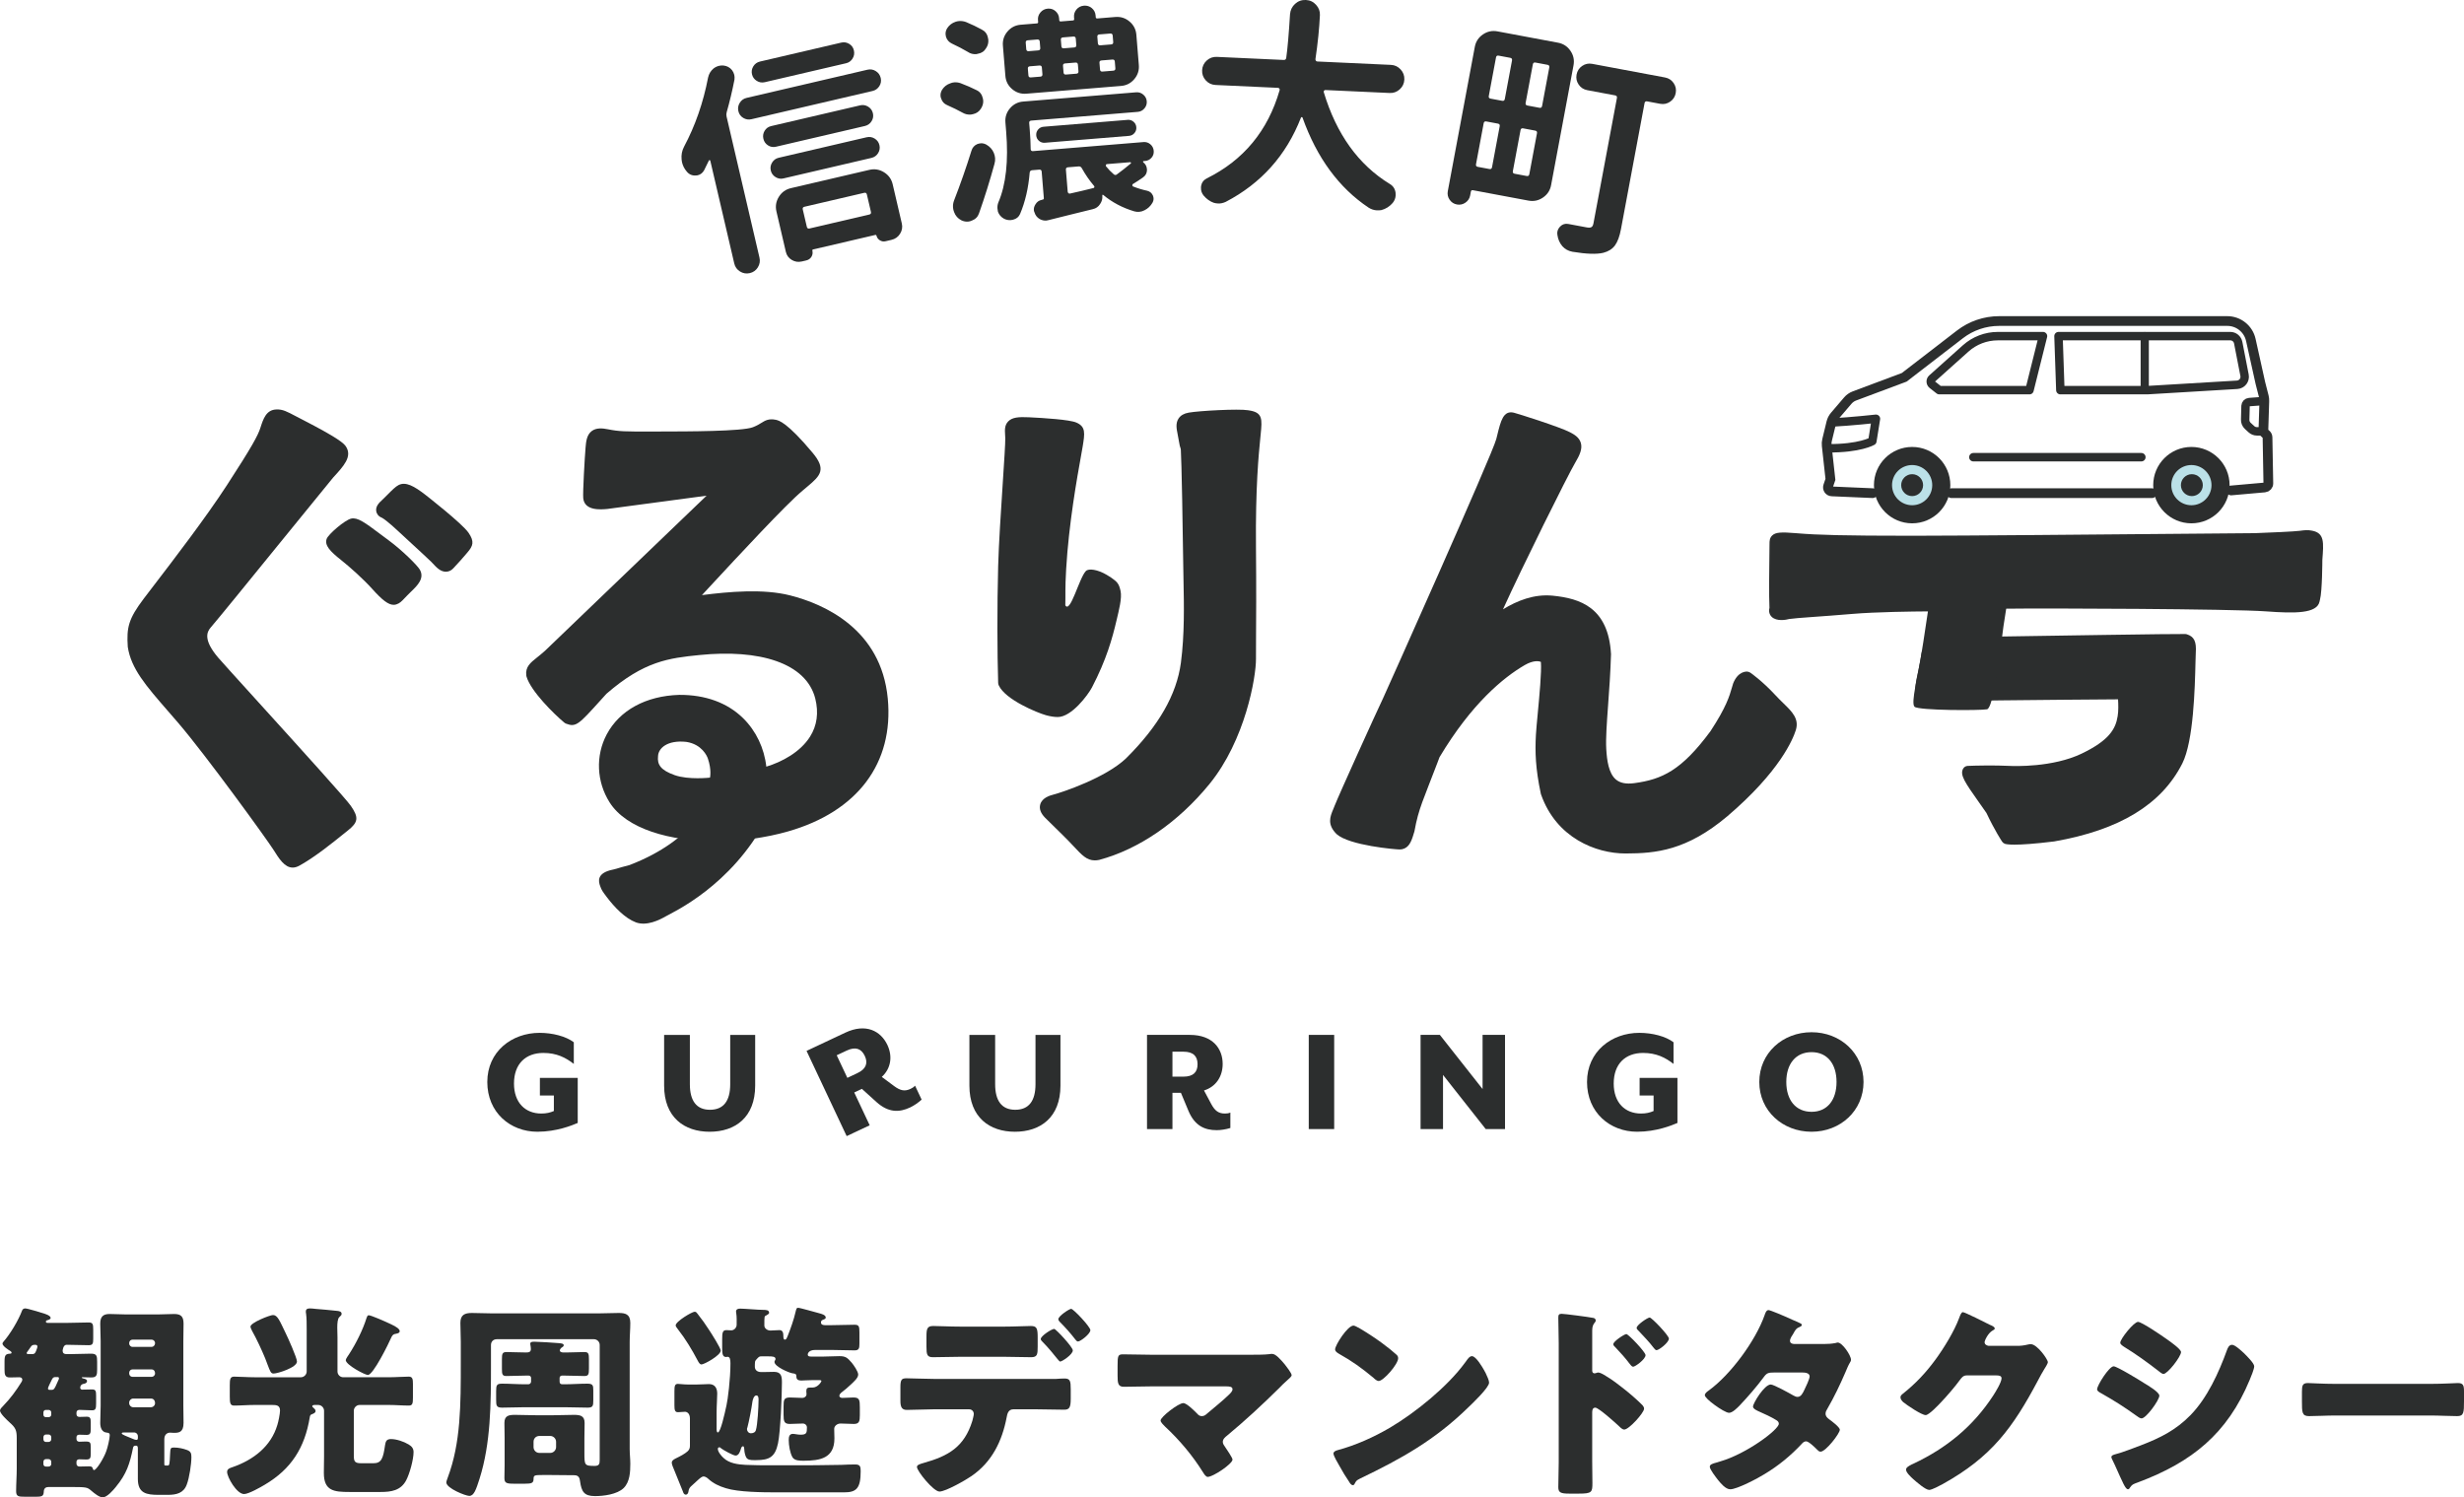
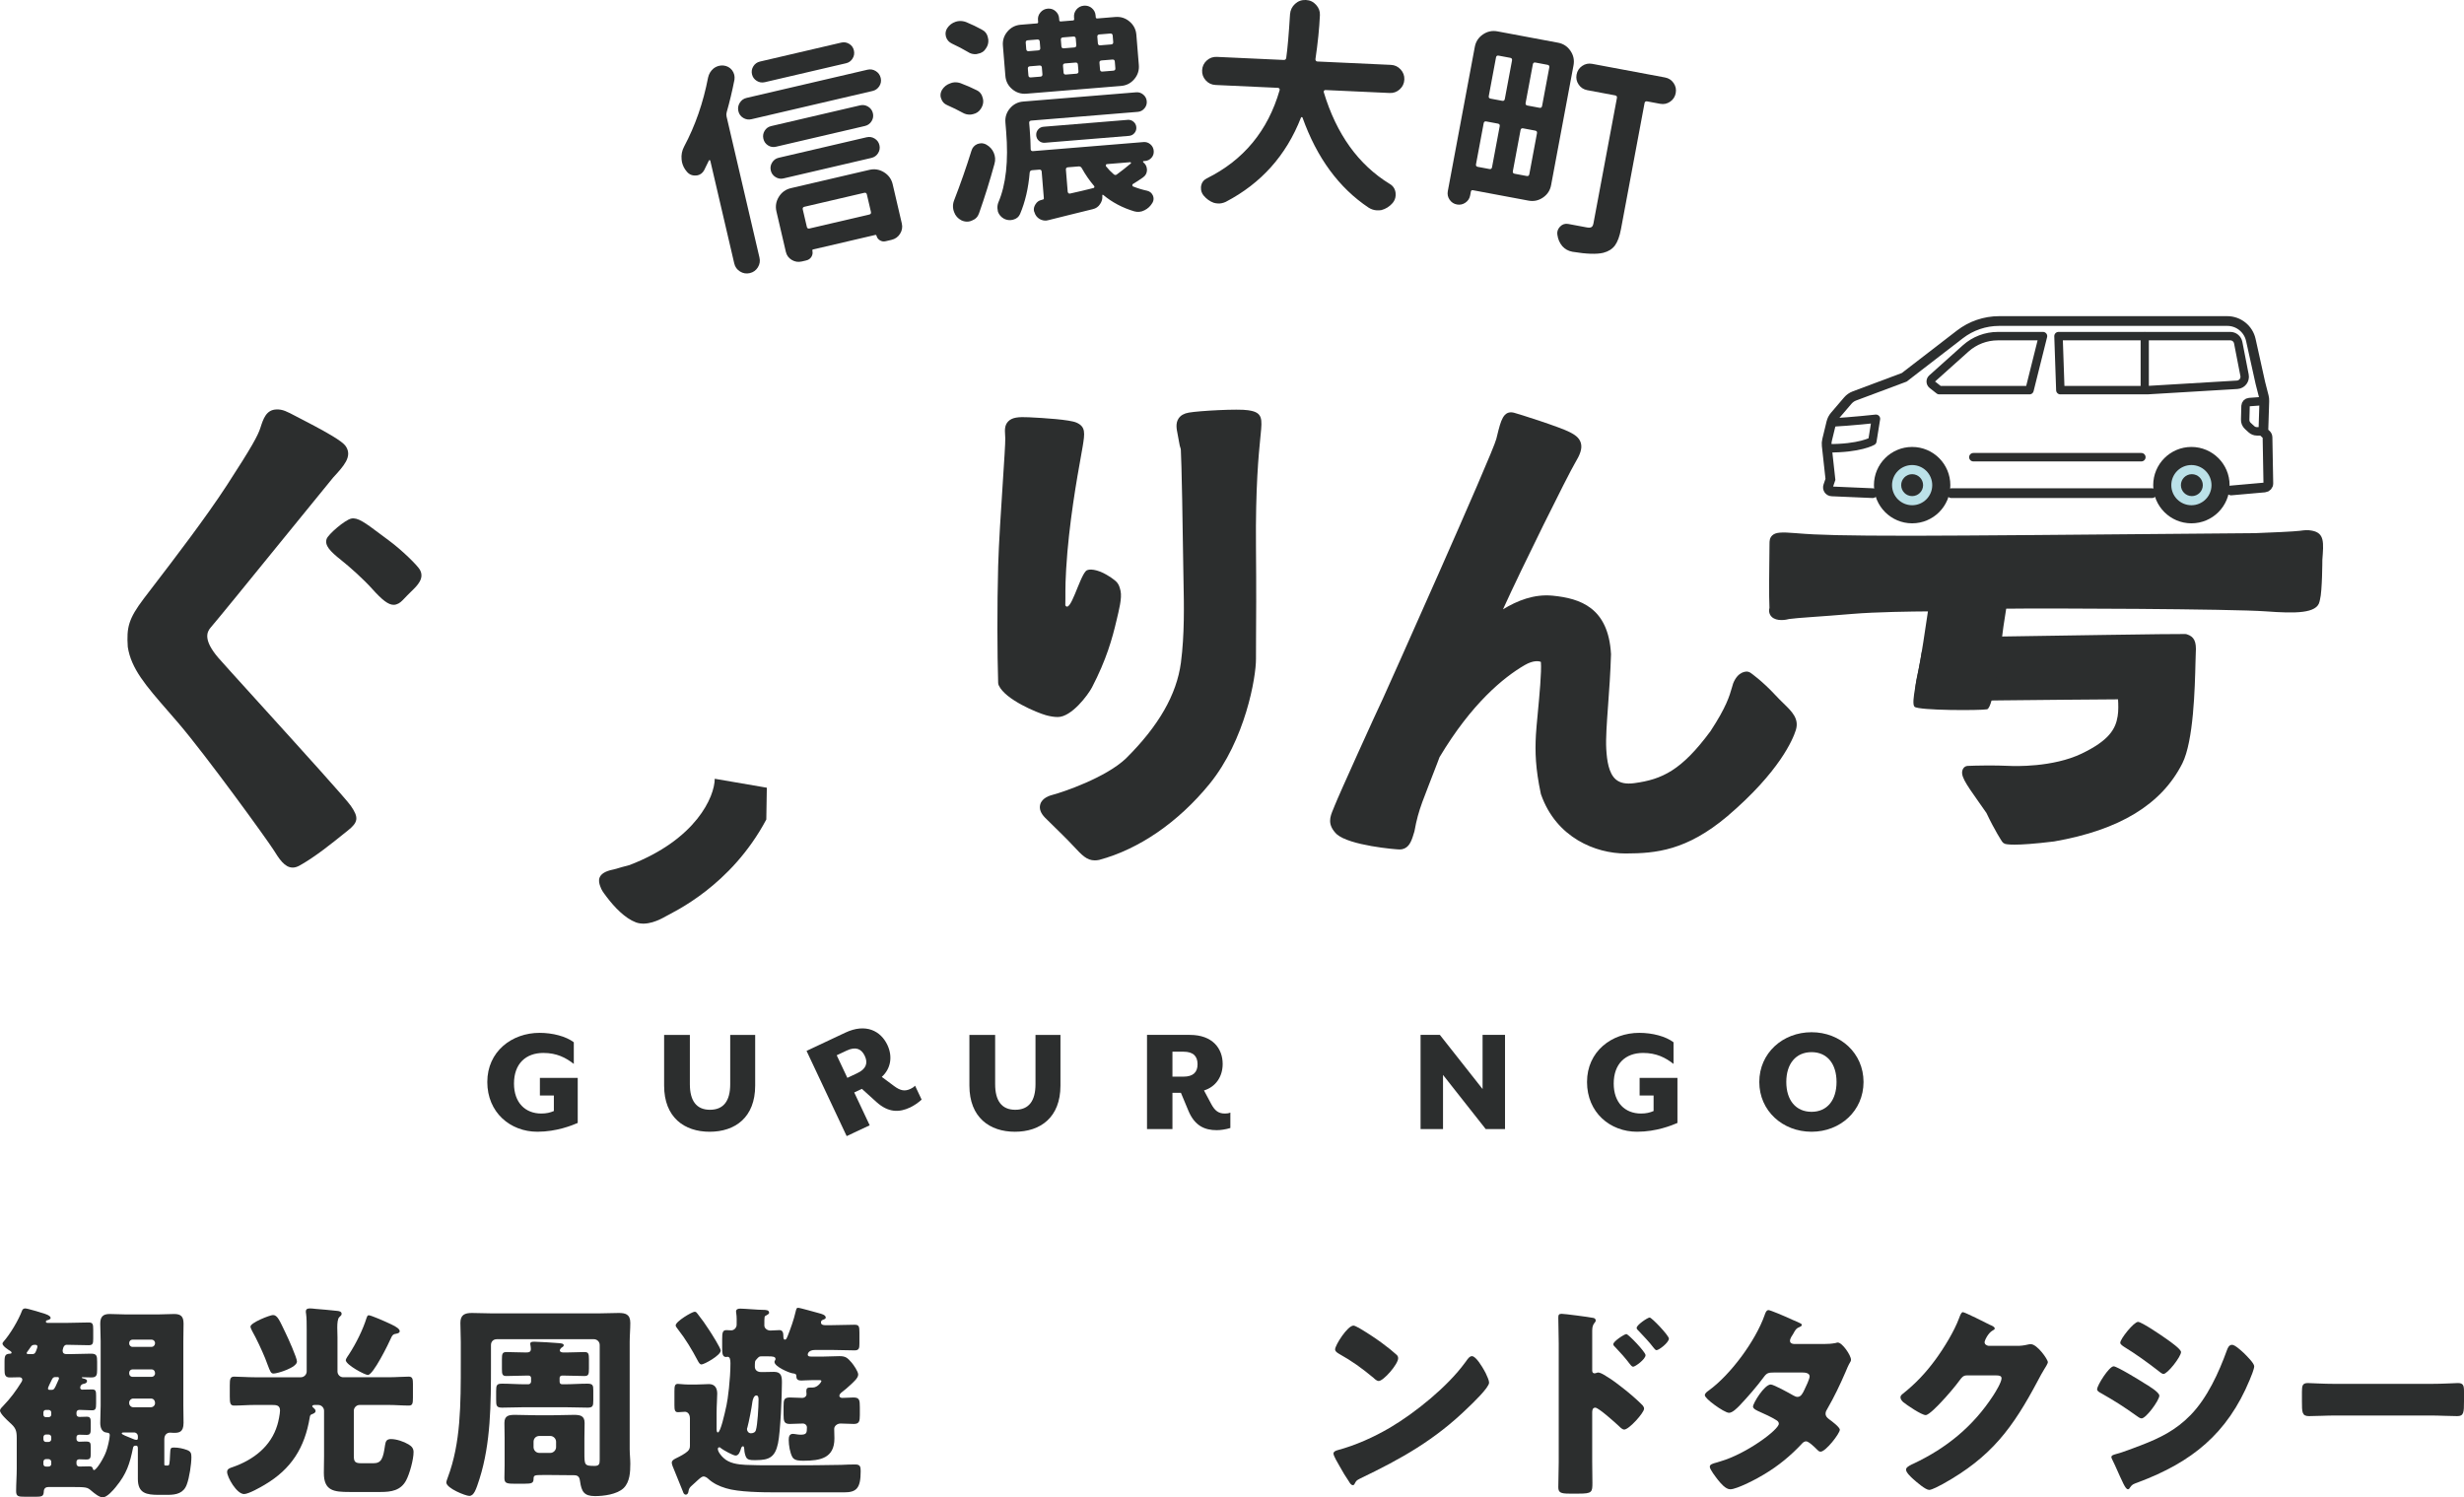
<svg xmlns="http://www.w3.org/2000/svg" id="_レイヤー_2" data-name="レイヤー 2" viewBox="0 0 456.726 277.571">
  <defs>
    <style>
      .cls-1 {
        stroke-width: 1.523px;
      }

      .cls-1, .cls-2 {
        stroke-linejoin: round;
      }

      .cls-1, .cls-2, .cls-3, .cls-4 {
        fill: none;
        stroke: #2c2e2e;
        stroke-linecap: round;
      }

      .cls-2, .cls-4 {
        stroke-width: 1.564px;
      }

      .cls-5 {
        fill: #bbe1e8;
      }

      .cls-6 {
        fill-rule: evenodd;
      }

      .cls-6, .cls-7 {
        fill: #2c2e2e;
      }

      .cls-3 {
        stroke-width: 1.804px;
      }

      .cls-3, .cls-4 {
        stroke-miterlimit: 10;
      }
    </style>
  </defs>
  <g id="_レイヤー_1-2" data-name="レイヤー 1">
    <g>
      <g>
        <path class="cls-7" d="M21.495,275.617c-.498.613-1.647,1.954-2.452,1.954-.651,0-1.571-.766-2.069-1.188-.843-.728-.881-.728-4.291-.728h-3.717c-.498,0-.805.268-.843.766-.039.881-.23,1.035-1.418,1.035h-2.146c-1.111,0-1.571-.038-1.571-1.035,0-1.379.115-2.759.115-4.176v-5.671c0-1.456-.229-1.916-1.303-2.874-.459-.422-1.801-1.648-1.801-2.222,0-.268.345-.613.613-.881,1.303-1.341,2.375-2.797,3.372-4.406.077-.115.153-.307.153-.421,0-.192-.115-.46-.536-.46-.575,0-1.188.038-1.763.038-.919,0-.996-.536-.996-1.456v-1.494c0-1.188.191-1.418,1.034-1.456.115,0,.269-.038.269-.192,0-.115-.115-.23-.23-.307-.345-.192-1.456-.92-1.456-1.379,0-.115.077-.192.153-.307,1.264-1.418,2.835-4.061,3.487-5.824.077-.23.306-.383.575-.383.421,0,2.797.728,3.64.996.805.268,1.073.536,1.073.766s-.383.383-.613.422c-.192.038-.268.153-.268.268,0,.23.191.23.498.23h3.41c1.341,0,2.682-.077,4.023-.077.766,0,.843.307.843,1.341v1.647c0,.92-.077,1.226-.843,1.226-1.341,0-2.721-.077-4.1-.077-.651,0-.728,1.073-.728,1.111,0,.422.269.613.651.613h.92c1.226,0,2.452-.077,3.678-.077,1.073,0,1.149.383,1.149,1.533v1.379c0,1.034-.077,1.494-1.073,1.494-.537,0-1.073-.038-1.609-.038-.115,0-.153,0-.153.038,0,.077.039.153.268.192.383.077.69.192.69.46,0,.383-.383.498-.651.536-.421.077-.613.383-.613.728,0,.192.192.345.345.345.613,0,1.226-.038,1.839-.038.69,0,.766.268.766,1.188v1.379c0,.996-.076,1.303-.766,1.303-.766,0-1.533-.077-2.299-.077-.345,0-.575.153-.575.536v.23c0,.383.23.536.575.536.46,0,.881-.038,1.341-.038.651,0,.728.345.728,1.035v1.226c0,.766-.077,1.111-.766,1.111-.46,0-.881-.038-1.341-.038-.345,0-.536.153-.536.498v.307c0,.307.23.498.536.498.23,0,.69-.038,1.111-.038.919,0,.996.153.996,1.111v1.111c0,.843-.077,1.111-.843,1.111-.421,0-.843-.038-1.265-.038-.306,0-.536.153-.536.46v.345c0,.345.23.536.575.536.575,0,1.149-.038,1.762-.038.46,0,.613.115.69.422.038.115.077.268.23.268.459,0,1.839-2.261,2.26-3.487.23-.575.651-2.337.651-2.95,0-.46-.268-.46-.536-.498-.958-.077-1.226-.958-1.226-1.801,0-1.073.077-2.146.077-3.219v-11.954c0-1.073-.077-2.146-.077-3.218,0-1.226.459-1.801,1.724-1.801.996,0,1.954.077,2.95.077h6.13c.958,0,1.916-.077,2.912-.077,1.303,0,1.724.536,1.724,1.801,0,1.073-.039,2.146-.039,3.218v11.954c0,1.073.039,2.146.039,3.219,0,1.762-.881,1.839-1.801,1.839-.269,0-.537-.038-.69-.038-.498,0-1.073.307-1.073,1.226v4.598c0,.268.039.268.307.268h.345c.268,0,.345-.153.421-2.146.039-1.073.115-1.188.69-1.188.881,0,1.724.192,2.452.46.689.268.805.613.805,1.303,0,1.341-.383,3.831-.843,5.057-.575,1.648-1.954,1.954-3.525,1.954h-1.686c-2.26,0-3.87-.268-3.87-2.95v-5.594c0-.307,0-.575-.383-.575-.383,0-.459.192-.498.345-.613,2.989-1.188,4.866-3.18,7.28ZM6.36,249.295c-.153,0-.459.077-.575.268-.23.345-.498.728-.651.92s-.191.268-.191.345c0,.153.115.192.498.192h.537c.421,0,.536-.192.689-.536.115-.268.268-.69.268-.881,0-.23-.191-.307-.383-.307h-.192ZM8.506,261.364c-.269,0-.46.192-.46.46v.421c0,.268.191.46.46.46h.498c.268,0,.498-.192.498-.46v-.421c0-.268-.23-.46-.498-.46h-.498ZM8.506,265.923c-.269,0-.46.23-.46.498v.383c0,.268.191.498.46.498h.498c.268,0,.498-.23.498-.498v-.383c0-.307-.23-.498-.498-.498h-.498ZM9.004,271.862c.268,0,.498-.192.498-.46v-.422c0-.268-.23-.498-.498-.498h-.498c-.269,0-.46.23-.46.498v.422c0,.268.191.46.46.46h.498ZM10.269,255.272c-.345,0-.498.153-.651.46-.23.46-.728,1.456-.728,1.647,0,.115.077.268.268.268h.383c.46,0,.575-.192,1.035-1.264.077-.192.191-.46.345-.766v-.153c0-.153-.115-.192-.268-.192h-.383ZM23.104,265.54c-.345,0-.536,0-.536.192s.919.536,2.146,1.035c.191.077.383.153.575.153.268,0,.268-.23.268-.421v-.23c0-.421-.307-.728-.728-.728h-1.724ZM28.736,248.95c0-.345-.307-.613-.613-.613h-3.563c-.345,0-.613.268-.613.613v.115c0,.306.269.613.613.613h3.563c.306,0,.575-.268.613-.613v-.115ZM28.736,254.467c-.038-.383-.307-.613-.613-.613h-3.563c-.345,0-.613.268-.613.613v.153c0,.345.269.613.613.613h3.563c.306,0,.613-.268.613-.613v-.153ZM28.736,259.985c-.038-.422-.307-.728-.766-.728h-3.295c-.383,0-.728.345-.728.728v.153c0,.383.345.728.728.728h3.295c.421,0,.766-.345.766-.728v-.153Z" />
        <path class="cls-7" d="M49.071,275.234c-.766.46-2.989,1.724-3.832,1.724-1.379,0-3.142-3.142-3.142-4.1,0-.575.536-.728.996-.881,3.87-1.341,7.126-3.832,8.314-7.816.191-.575.498-2.107.498-2.682,0-.996-.69-1.035-1.495-1.035h-3.256c-1.265,0-2.567.115-3.755.115-.728,0-.805-.46-.805-1.686v-2.069c0-1.149.077-1.609.805-1.609,1.034,0,2.414.115,3.755.115h8.621c.575,0,1.073-.498,1.073-1.073v-7.778c0-1.035,0-2.146-.115-2.95-.039-.115-.039-.268-.039-.383,0-.498.345-.575.767-.575.268,0,.689.038.958.077,1.379.115,2.759.23,4.138.383.307.038.766.115.766.536,0,.268-.153.345-.421.613-.307.268-.383,1.073-.383,1.954,0,.575.039,1.188.039,1.762v6.36c0,.575.46,1.073,1.073,1.073h8.391c1.379,0,2.72-.115,3.755-.115.689,0,.766.46.766,1.341v2.529c0,1.111-.077,1.494-.766,1.494-1.188,0-2.491-.115-3.755-.115h-5.364c-.575,0-1.073.498-1.073,1.073v8.199c0,1.111.077,1.533,1.341,1.533h2.299c1.494,0,1.801-.92,2.146-3.333.115-.728.268-1.149,1.111-1.149.997,0,2.375.46,3.257.996.575.345.919.728.919,1.418,0,1.379-.728,4.023-1.379,5.249-.997,1.877-2.759,2.146-4.713,2.146h-5.786c-2.874,0-4.751-.192-4.751-3.525,0-1.034.038-2.107.038-3.142v-8.391c0-.575-.498-1.073-1.073-1.073h-.575c-.153,0-.536,0-.536.23,0,.115.115.23.191.268.191.153.421.383.421.613,0,.383-.421.498-.689.613-.268.077-.345.268-.383.536-.919,5.632-3.41,9.617-8.353,12.529ZM52.94,247.111c.421.843,2.107,4.598,2.107,5.287,0,1.111-3.602,2.222-4.33,2.222-.498,0-.613-.307-1.149-1.724-.115-.307-.268-.69-.421-1.111-.613-1.494-1.609-3.64-2.414-5.058-.077-.153-.306-.613-.306-.805,0-.728,3.602-2.146,4.176-2.146.843,0,1.226,1.034,2.337,3.333ZM72.52,245.502c.996.46,1.571.881,1.571,1.264,0,.422-.651.46-.958.536-.306.077-.498.383-.613.651-.46,1.073-3.333,6.935-4.33,6.935-.537,0-4.1-1.877-4.1-2.759,0-.23.498-.92.651-1.15,1.264-1.954,2.529-4.483,3.218-6.705.077-.192.153-.46.383-.46.421,0,3.065,1.149,4.176,1.686Z" />
        <path class="cls-7" d="M91.007,252.973c0,7.318-.039,14.56-2.107,21.111-.651,2.031-1.035,3.218-1.916,3.218-.69,0-4.253-1.418-4.253-2.49,0-.23.191-.69.268-.92,2.414-6.437,2.414-13.448,2.414-21.38v-3.755c0-1.264-.076-2.452-.076-3.525,0-1.494.804-1.839,2.146-1.839,1.264,0,2.529.077,3.832.077h19.541c1.264,0,2.529-.077,3.793-.077,1.226,0,2.184.192,2.184,1.839,0,1.188-.115,2.375-.115,3.525v19.885c0,.881.115,1.801.115,2.682,0,1.533-.077,3.372-1.226,4.521-1.226,1.188-3.717,1.494-5.326,1.494-2.031,0-2.491-.843-2.759-2.72-.077-.498-.153-1.149-1.073-1.149-1.418,0-2.874-.038-4.292-.038h-1.609c-1.456,0-1.648.038-1.648.728,0,.766-.383.881-1.571.881h-2.146c-1.341,0-1.686-.153-1.686-1.073,0-.766.039-1.571.039-2.337v-5.096c0-.919-.039-1.839-.039-2.759,0-1.379.843-1.494,1.993-1.494,1.417,0,2.797.077,4.214.077h2.452c1.379,0,2.797-.077,4.176-.077,1.149,0,2.031.115,2.031,1.494,0,.919-.038,1.839-.038,2.759v2.72c0,2.337,0,2.49,1.877,2.49.843,0,.958-.345.958-1.111v-21.303c0-.613-.498-1.073-1.073-1.073h-18.008c-.613,0-1.073.422-1.073,1.073v3.64ZM104.149,255.004c-.23,0-.421.192-.421.422v.651c0,.383.153.536.536.536h.345c1.418,0,2.835-.115,4.253-.115,1.035,0,1.111.307,1.111,1.264v1.801c0,1.073-.077,1.379-1.073,1.379-1.418,0-2.835-.077-4.292-.077h-7.28c-1.417,0-2.835.077-4.253.077-1.073,0-1.111-.383-1.111-1.494v-1.571c0-1.111.115-1.379,1.111-1.379,1.418,0,2.835.115,4.253.115h.613c.268,0,.498-.23.498-.498v-.69c0-.23-.192-.422-.421-.422h-.575c-1.188,0-2.375.077-3.563.077-.766,0-.843-.307-.843-1.303v-1.762c0-1.073.077-1.379.881-1.379.881,0,2.299.077,3.486.077.498,0,.996,0,.996-.613,0-.23-.038-.536-.077-.728,0-.077-.038-.192-.038-.268,0-.383.46-.383.766-.383.613,0,3.908.192,4.598.268.229.038.843.038.843.383,0,.23-.23.345-.421.46-.115.077-.307.345-.307.498,0,.307.383.383.651.383h.689c1.073,0,2.223-.077,3.219-.077.766,0,.843.307.843,1.379v1.647c0,1.111-.077,1.418-.843,1.418-1.188,0-2.107-.077-3.563-.077h-.613ZM98.899,268.261c0,.575.46,1.073,1.073,1.073h2.03c.575,0,1.073-.498,1.073-1.073v-.996c0-.575-.499-1.073-1.073-1.073h-2.03c-.613,0-1.073.46-1.073,1.073v.996Z" />
        <path class="cls-7" d="M127.425,269.065c.383-.345.46-.651.46-1.111v-4.981c0-.958-.537-1.264-.919-1.264-.269,0-.958.077-1.303.077-.575,0-.651-.422-.651-1.303v-2.567c0-.996.077-1.379.651-1.379.307,0,1.073.115,1.801.115h1.724c.919,0,1.571-.077,2.222-.077,1.111,0,1.533.766,1.533,1.762,0,.958-.115,2.184-.115,3.563v2.95c0,.192,0,.69.23.69.498,0,1.265-3.448,1.609-5.058.23-.996.728-4.789.728-7.778,0-.728-.115-1.188-.537-1.188-.077,0-.191.038-.268.038-.651,0-.728-.613-.728-1.609v-1.724c0-1.149.077-1.647.767-1.647.345,0,.689.038.919.038.536,0,.996-.498.996-1.035,0-.728.038-1.418-.077-2.146,0-.077-.038-.192-.038-.268,0-.498.383-.575.804-.575.767,0,3.257.23,4.215.23.575,0,1.111.038,1.111.536,0,.23-.345.383-.537.498-.345.153-.345.115-.345,1.877,0,.498.536.92,1.111.92.421,0,1.303-.077,1.686-.077.651,0,.728.575.728,1.149,0,.153,0,.613.268.613.307,0,.383-.345.537-.69.536-1.341,1.149-3.065,1.456-4.444.153-.613.191-.766.459-.766.383,0,3.257.843,3.87.996.421.115,1.264.307,1.264.805,0,.268-.268.307-.498.422-.268.077-.383.23-.383.498,0,.422.421.498.728.498h1.341c1.379,0,2.758-.077,4.138-.077.843,0,.919.307.919,1.418v2.107c0,.805-.077,1.226-.881,1.226-1.379,0-2.797-.077-4.176-.077h-3.142c-1.264,0-1.379.728-1.379.843,0,.268.153.383.613.383h2.337c.958,0,1.916-.077,2.912-.077,1.188,0,1.494.307,2.299,1.226.345.421,1.188,1.609,1.188,2.184,0,.651-.843,1.341-1.265,1.762-.383.383-1.456,1.303-1.839,1.571-.192.153-.383.383-.383.613,0,.268.307.383.536.383.69,0,1.379-.077,2.069-.077,1.111,0,1.188.46,1.188,1.839v1.418c0,1.149-.115,1.648-1.111,1.648-.805,0-1.647-.077-2.452-.077-.651,0-1.188.46-1.188.996,0,.575.039,1.149.039,1.762,0,3.678-2.644,4.138-5.709,4.138-.69,0-1.686,0-2.069-.651-.46-.805-.69-2.222-.69-3.18,0-.536.077-1.149.766-1.149.345,0,.881.153,1.418.153,1.111,0,1.188-.307,1.188-1.341,0-.422-.345-.728-.766-.728-.805,0-1.609.077-2.414.077-1.034,0-1.149-.498-1.149-1.686v-1.533c0-1.264.077-1.686,1.188-1.686.766,0,1.533.077,2.261.077.459,0,.804-.307.804-.69,0-.115-.038-.345-.038-.575,0-.536.23-.651.689-.651h.46c.996,0,1.647-1.073,1.647-1.188,0-.115-.077-.192-.345-.192h-1.303c-.919,0-1.686.077-2.069.077-.537,0-.92-.153-.92-.728,0-.575-.268-.536-.728-.613-.575-.077-3.333-1.226-3.333-2.107,0-.115.038-.23.115-.307.039-.077.077-.115.077-.23,0-.46-.537-.498-1.379-.498h-1.226c-.383,0-.459.077-.728.345-.268.268-.421.46-.459.651-.039.23-.039.613-.039.92,0,.498.307.996,1.188.996h.345c.651,0,1.341-.038,2.031-.038,1.379,0,1.456.92,1.456,1.992,0,2.299-.269,9.119-.728,11.265-.537,2.529-1.609,3.104-4.023,3.104h-.498c-.536,0-1.073-.038-1.341-.46-.23-.345-.383-1.111-.383-1.494,0-.153-.038-.613-.23-.613-.229,0-.345.268-.383.422-.153.498-.383,1.303-.996,1.303-.46,0-2.223-.996-2.644-1.303-.115-.115-.23-.23-.383-.23-.192,0-.269.153-.269.307,0,.536.651,1.303,1.035,1.647,1.073,1.035,2.682,1.226,4.1,1.303,1.533.077,3.218.077,4.904.077h3.257c3.218,0,6.398,0,9.579-.077.843-.038,1.724-.077,2.567-.077.958,0,1.034.422,1.034,1.264,0,3.18-.805,3.908-3.065,3.908h-12.606c-2.49,0-7.011-.038-9.31-.766-1.265-.383-2.337-.881-3.295-1.762-.191-.192-.575-.422-.843-.422s-.613.268-1.035.651c-.383.383-.996.881-1.341,1.226-.307.307-.383.613-.421.881-.039.268-.153.613-.498.613-.345,0-.46-.345-.537-.575-.575-1.341-1.073-2.72-1.647-4.061-.115-.307-.421-.92-.421-1.303,0-.307.268-.536.728-.766.881-.422,1.724-.881,2.184-1.303ZM129.303,243.548c.767.958,1.495,1.992,2.184,3.065.383.575,2.107,3.295,2.107,3.755,0,.881-3.065,2.567-3.563,2.567-.345,0-.536-.422-.689-.69-1.073-2.031-2.261-4.023-3.678-5.824-.23-.307-.421-.536-.421-.728,0-.728,3.027-2.529,3.525-2.529.268,0,.383.192.536.383ZM139.457,259.908c-.153,1.188-.613,3.563-.92,4.713-.038.077-.077.192-.077.307,0,.383.307.766.728.766.383,0,.805-.153.92-.575.306-.958.498-4.253.498-5.671,0-.422-.077-.766-.422-.766-.459,0-.689.881-.728,1.226Z" />
-         <path class="cls-7" d="M195.752,255.617c.537-.038,1.035-.077,1.571-.077,1.034,0,1.149.46,1.149,1.992v1.762c0,1.648-.269,2.031-1.226,2.031-1.763,0-3.525-.077-5.288-.077h-4.1c-.996,0-1.149.881-1.265,1.494-.843,4.406-2.72,8.276-6.513,10.881-1.035.728-4.79,2.874-5.939,2.874-1.111,0-4.176-3.793-4.176-4.559,0-.383.537-.536,1.188-.728,4.674-1.303,7.586-2.989,9.081-7.816.077-.307.268-1.035.268-1.264,0-.498-.345-.881-.881-.881h-6.514c-1.609,0-3.448.115-5.019.115-.919,0-1.188-.536-1.188-1.686v-2.567c0-1.418.269-1.609,1.15-1.609,1.111,0,3.372.115,5.057.115h22.644ZM186.097,245.923c1.916,0,4.023-.115,4.981-.115,1.149,0,1.265.498,1.265,2.184v1.609c0,1.418-.039,1.992-1.188,1.992-1.686,0-3.372-.077-5.058-.077h-8.084c-1.724,0-3.41.077-5.096.077-1.073,0-1.188-.498-1.188-1.916v-1.916c0-1.418.115-1.954,1.264-1.954.958,0,3.065.115,5.019.115h8.084ZM198.856,250.329c0,.766-1.992,2.069-2.337,2.069-.077,0-.268-.153-.498-.46-.651-.805-1.686-2.107-2.797-3.218-.153-.153-.307-.307-.307-.498,0-.575,2.031-1.877,2.49-1.877.307,0,3.448,3.372,3.448,3.985ZM202.113,246.575c0,.69-1.839,2.107-2.299,2.107-.191,0-.383-.23-.498-.383-.881-1.149-1.839-2.222-2.874-3.257-.115-.115-.268-.307-.268-.498,0-.575,2.03-1.916,2.375-1.916.421,0,3.563,3.333,3.563,3.947Z" />
-         <path class="cls-7" d="M232.214,251.134c1.034,0,2.107,0,3.142-.115.115-.038.307-.038.46-.038.651,0,1.532.996,2.337,1.954.269.345,1.265,1.609,1.265,1.992,0,.23-.383.575-.996,1.111-.383.345-.843.766-1.303,1.264-3.104,3.065-6.322,6.054-9.655,8.812-.383.307-.805.651-.805,1.188,0,.345.229.651.421.92.268.383,1.379,2.031,1.379,2.337,0,.805-3.602,3.219-4.598,3.219-.345,0-.651-.498-.843-.805-1.954-3.142-4.368-6.016-7.05-8.506-.268-.268-.843-.805-.843-1.149,0-.651,3.295-3.218,4.214-3.218.651,0,2.107,1.494,2.605,1.992.23.268.46.422.843.422.46,0,.728-.268,1.035-.536,1.341-1.149,2.72-2.222,3.985-3.448.23-.23.651-.613.651-.996,0-.498-.575-.536-1.265-.536h-13.717c-1.686,0-3.64.077-5.172.077-1.073,0-1.149-.69-1.149-2.069v-1.839c0-1.839.077-2.107.996-2.107,1.801,0,3.563.077,5.326.077h18.736Z" />
        <path class="cls-7" d="M275.138,254.084c.077.115.115.268.23.422.268.575.651,1.379.651,1.801,0,.92-3.104,3.87-3.908,4.636-6.168,6.015-12.337,9.464-20,13.142-.766.383-.728.46-1.034.996-.039.115-.153.23-.307.23-.307,0-.537-.345-.689-.613-.651-.958-1.265-1.954-1.801-2.95-.268-.46-1.111-1.877-1.111-2.299,0-.345.421-.536.728-.613,3.41-.92,6.743-2.414,9.809-4.215,4.712-2.797,10.613-7.586,13.832-11.993.077-.115.153-.192.23-.307.345-.498.651-.92,1.073-.92.766,0,1.954,2.069,2.299,2.682ZM252.073,246.268c3.104,1.839,5.479,3.678,6.743,4.828.23.192.345.383.345.69,0,1.111-2.721,4.215-3.602,4.215-.345,0-.728-.345-.958-.575-2.222-1.839-3.908-3.065-6.437-4.483-.307-.192-.689-.421-.689-.805,0-.766,2.299-4.406,3.41-4.406.192,0,.651.23,1.188.536Z" />
        <path class="cls-7" d="M295.131,271.058c0,1.264.038,2.529.038,3.831,0,1.724-.077,1.992-2.529,1.992h-1.762c-1.571,0-2.031-.192-2.031-1.188,0-1.533.077-3.027.077-4.559v-22.108c0-1.341-.077-3.678-.077-4.751,0-.498.077-.728.613-.728.498,0,4.981.575,5.901.766.229.038.421.23.421.46,0,.192-.115.345-.23.46-.191.268-.421.575-.421,1.379v7.433c0,.192.038.536.459.536.192,0,.46-.153.651-.153.307,0,.843.268,1.379.613,1.265.728,2.797,1.954,3.333,2.375.996.766,2.682,2.222,3.525,3.104.153.192.268.383.268.613,0,.766-2.797,3.87-3.678,3.87-.345,0-.728-.383-.958-.613-.651-.613-3.793-3.448-4.406-3.448-.537,0-.575.536-.575.92v9.196ZM305.017,251.211c0,.766-1.916,2.146-2.299,2.146-.23,0-.46-.307-.613-.498-.805-1.073-1.724-2.107-2.644-3.065-.23-.23-.421-.383-.421-.613,0-.536,2.069-1.877,2.414-1.877.383,0,3.563,3.333,3.563,3.908ZM309.346,248.145c0,.728-1.839,2.146-2.299,2.146-.192,0-.422-.307-.575-.498-.805-1.073-1.763-2.031-2.682-3.027-.269-.268-.421-.383-.421-.613,0-.536,2.03-1.916,2.414-1.916s3.563,3.333,3.563,3.908Z" />
        <path class="cls-7" d="M338.155,249.142c.728,0,1.379-.038,2.146-.192.115-.038.23-.077.345-.077.843,0,2.452,2.375,2.452,3.18,0,.192-.039.307-.153.46-.345.575-.613,1.226-.881,1.877-.996,2.299-2.069,4.559-3.333,6.743-.191.307-.345.575-.345.92,0,.498.307.766.651,1.035.421.307,1.992,1.456,1.992,1.954,0,.69-2.605,4.061-3.563,4.061-.269,0-.422-.153-.613-.345-.383-.383-1.571-1.571-2.069-1.571-.345,0-.613.23-.805.46-2.031,2.184-4.368,4.1-6.935,5.632-1.149.728-5.058,2.797-6.322,2.797-.881,0-1.801-1.149-2.299-1.762-.383-.498-1.495-1.916-1.495-2.414,0-.422.46-.575,1.341-.805.191-.077.383-.115.613-.192,4.904-1.418,10.843-5.9,10.843-6.973,0-.345-.23-.536-.498-.69-.766-.498-2.261-1.188-3.142-1.571-.345-.153-1.149-.498-1.149-.92,0-.613,2.107-4.1,3.295-4.1.536,0,3.525,1.647,4.176,2.031.23.115.498.268.766.268.651,0,.958-.613,1.303-1.341.23-.46.958-1.992.958-2.452,0-.651-.843-.728-1.341-.728h-5.21c-1.073,0-1.379.077-1.916.805-1.264,1.724-3.027,3.755-4.521,5.326-.46.46-1.303,1.341-1.954,1.341-.46,0-1.686-.728-2.72-1.494-.958-.69-1.763-1.456-1.763-1.762,0-.383.46-.69.728-.881,4.062-2.95,8.659-9.196,10.345-13.947.115-.345.306-.958.728-.958.306,0,2.797,1.034,4.444,1.801.689.268,1.226.536,1.456.651.153.077.268.153.268.268,0,.192-.077.268-.421.422-.613.23-.767.536-1.149,1.226-.23.345-.613.919-.613,1.303,0,.46.345.575.728.613h5.632Z" />
        <path class="cls-7" d="M373.88,249.486c.69,0,1.149-.038,2.146-.268.153-.038.268-.038.421-.038,1.149,0,3.142,2.797,3.142,3.333,0,.268-.498,1.035-.689,1.341-.383.613-.728,1.264-1.073,1.916-4.751,8.966-8.698,14.33-17.74,19.349-.575.307-1.993,1.073-2.491,1.073-.689,0-2.337-1.456-2.95-1.992-.46-.422-1.341-1.226-1.341-1.763,0-.421.536-.69,1.034-.958.115-.038.23-.115.345-.153,6.169-2.912,11.073-6.935,14.79-12.644.422-.651,1.533-2.452,1.533-3.18,0-.498-.536-.536-.996-.536h-5.479c-.651,0-.958.46-1.303.92-.766,1.073-2.414,2.989-3.372,3.985-.498.536-2.299,2.452-2.912,2.452-.766,0-3.525-1.877-4.176-2.414-.23-.23-.498-.536-.498-.881,0-.268.191-.46.383-.613,2.414-1.916,4.291-3.908,6.092-6.36,1.571-2.146,3.487-5.249,4.406-7.74.191-.498.383-1.073.689-1.073.345,0,4.33,1.992,4.981,2.337.46.192.92.383.92.69,0,.192-.192.268-.345.345-.919.498-1.532,1.916-1.532,2.184,0,.422.345.613.728.69h5.287Z" />
        <path class="cls-7" d="M391.786,253.28c.613,0,4.866,2.605,5.632,3.104.766.46,2.835,1.686,2.835,2.337,0,.843-2.452,4.215-3.295,4.215-.268,0-.728-.307-.958-.498-2.299-1.648-3.985-2.72-6.476-4.138-.421-.23-.804-.421-.804-.766,0-.728,2.222-4.253,3.065-4.253ZM392.169,269.563c.881-.192,3.602-1.226,4.598-1.609,3.602-1.379,6.552-2.835,9.272-5.632,3.103-3.18,5.249-7.893,6.743-12.031.153-.422.383-.996.958-.996.536,0,1.724,1.111,2.184,1.533.499.498,1.916,1.877,1.916,2.452,0,.498-.613,1.992-.843,2.529-4.138,9.962-10.729,15.249-20.652,18.966-1.035.383-1.111.383-1.571,1.034-.039.115-.192.268-.345.268-.383,0-.881-1.111-1.034-1.456-.537-1.073-1.341-3.027-1.839-3.985-.077-.153-.191-.383-.191-.536,0-.345.537-.46.805-.536ZM401.709,248.299c.536.383,2.567,1.801,2.567,2.337,0,.843-2.491,4.061-3.257,4.061-.268,0-.766-.422-.996-.613-2.031-1.571-4.1-3.065-6.284-4.406-.23-.153-.728-.46-.728-.766,0-.728,2.529-3.87,3.295-3.87.69,0,4.598,2.682,5.403,3.257Z" />
        <path class="cls-7" d="M450.519,256.536c2.261,0,4.713-.153,5.058-.153.996,0,1.149.421,1.149,1.533v1.839c0,2.107-.038,2.759-1.264,2.759-1.495,0-3.257-.115-4.943-.115h-17.625c-1.686,0-3.487.115-4.904.115-1.303,0-1.303-.728-1.303-2.759v-1.763c0-1.149.115-1.609,1.111-1.609.537,0,2.682.153,5.096.153h17.625Z" />
      </g>
      <g>
        <g>
          <g>
            <path class="cls-7" d="M354.434,82.853c-3.91,0-7.079,3.169-7.079,7.079,0,3.91,3.169,7.079,7.079,7.079,3.91,0,7.079-3.169,7.079-7.079,0-3.91-3.169-7.079-7.079-7.079Z" />
            <path class="cls-5" d="M354.434,93.658c-2.058,0-3.726-1.668-3.726-3.726,0-2.057,1.668-3.726,3.726-3.726s3.726,1.668,3.726,3.726c0,2.058-1.668,3.726-3.726,3.726Z" />
            <path class="cls-7" d="M354.434,91.964c-1.122,0-2.031-.91-2.031-2.032,0-1.122.909-2.031,2.031-2.031s2.032.91,2.032,2.031c0,1.122-.91,2.032-2.032,2.032Z" />
            <path class="cls-3" d="M413.561,90.917l6.219-.552c.39-.035.686-.364.679-.756l-.154-8.541c-.004-.206-.092-.401-.245-.539l-.526-.476.179-5.721c.009-.28-.022-.56-.091-.832l-.64-2.504-1.77-7.982c-.454-2.046-2.269-3.503-4.365-3.503h-42.282c-2.634,0-5.193.872-7.279,2.48l-10.317,7.953-9.236,3.456c-.473.177-.893.471-1.221.854l-2.429,2.839c-.304.356-.521.779-.631,1.234l-.788,3.244c-.081.336-.104.685-.066,1.029l.688,6.266-.423,1.24c-.16.471.176.964.673.985l7.579.328" />
            <line class="cls-3" x1="361.719" y1="91.422" x2="398.88" y2="91.422" />
            <path class="cls-7" d="M406.198,82.853c-3.91,0-7.079,3.169-7.079,7.079,0,3.91,3.169,7.079,7.079,7.079,3.91,0,7.079-3.169,7.079-7.079,0-3.91-3.169-7.079-7.079-7.079Z" />
            <path class="cls-5" d="M406.198,93.658c-2.058,0-3.726-1.668-3.726-3.726,0-2.057,1.668-3.726,3.726-3.726s3.726,1.668,3.726,3.726c0,2.058-1.668,3.726-3.726,3.726Z" />
            <path class="cls-2" d="M378.69,62.311h-8.37c-2.202,0-4.326.812-5.966,2.281l-6.227,5.577c-.345.309-.327.854.037,1.141l1.289,1.014h16.734l2.503-10.014Z" />
            <path class="cls-2" d="M416.048,69.557l-1.177-6.041c-.137-.7-.75-1.206-1.463-1.206h-31.847l.343,10.014h16.115l16.655-.995c.9-.054,1.546-.888,1.374-1.773Z" />
            <path class="cls-2" d="M419.714,74.333l-2.792.203c-.376.027-.672.332-.69.709l-.065,2.535c-.021.442.156.869.482,1.168l.68.623c.275.252.634.391,1.007.391h.981" />
            <line class="cls-1" x1="397.548" y1="62.311" x2="397.548" y2="72.325" />
            <path class="cls-2" d="M339.452,78.329c3.8-.202,8.272-.699,8.272-.699l-.663,4.141s-2.335,1.383-8.282,1.325" />
            <line class="cls-4" x1="365.78" y1="84.753" x2="396.922" y2="84.753" />
            <path class="cls-7" d="M406.282,91.964c-1.122,0-2.031-.91-2.031-2.032,0-1.122.909-2.031,2.031-2.031s2.032.91,2.032,2.031c0,1.122-.91,2.032-2.032,2.032Z" />
          </g>
          <g>
            <g>
              <path class="cls-7" d="M428.571,98.374c-.85-.165-1.39-.093-2.287.025-.985.129-5.203.325-8.308.436-1.413.007-6.419.051-13.104.111-15.281.137-40.856.365-50.165.368h-.424c-12.544,0-17.411-.144-21.097-.455l-.25-.021c-2.858-.242-3.812-.154-4.426.41-.514.473-.514,1.088-.514,1.562,0,.182-.007.657-.015,1.321-.036,2.807-.107,8.544.005,10.542-.24.912.204,1.472.42,1.68.923.888,2.691.551,3.249.39l.001.003c1.302-.206,6.085-.461,11.631-.937,4.429-.379,11.336-.456,14.075-.472-.388,2.655-1.342,9.044-1.731,10.733-.662,2.864-.887,4.585-.178,5.479.286.361.725.575,1.275.557,1.814-.19,23.722-.385,35.87-.468.057.862.097,2.166-.072,3.133-.375,2.408-1.645,4.503-6.626,6.909-5.406,2.61-12.603,2.341-13.409,2.297-2.807-.139-6.302-.061-7.762-0-.354.015-.675.212-.847.521-.643,1.153.345,2.554,2.984,6.297.411.583.858,1.216,1.335,1.902,1.578,3.328,2.861,5.248,2.915,5.328.123.184.302.321.51.394.16.056.612.156,1.783.156,1.324,0,3.57-.128,7.355-.594,12.124-2.12,19.89-6.844,23.741-14.444,2.101-4.146,2.337-14.043,2.451-18.799.019-.813.033-1.416.053-1.726.141-2.099-.296-2.998-1.664-3.435-.085-.027-.171-.042-.259-.047-1.111-.059-27.522.358-33.971.461.09-.817.293-2.343.752-5.155,7.022-.107,41.902.033,48.149.495,5.431.401,9.459.412,9.931-1.809.024-.117.051-.245.088-.382.422-1.576.435-7.347.435-7.347.237-3.203.441-4.969-1.903-5.42Z" />
              <path class="cls-7" d="M356.217,120.869c-.712,4.508-2.056,9.43-1.344,10.142s12.258.712,13.444.474c1.186-.237,2.313-10.32,2.313-10.32l-14.413-.297Z" />
            </g>
            <g>
              <g>
                <path class="cls-7" d="M54.244,160.825c-1.49,0-2.521-1.648-3.525-3.253-1.17-1.869-12.534-17.559-17.658-23.534-.674-.787-1.318-1.526-1.927-2.227-4.111-4.726-6.827-7.848-7.448-11.888-.239-3.608.123-5.194,2.964-8.954.464-.614,1.092-1.434,1.838-2.407,3.615-4.715,9.667-12.608,13.56-18.599,4.676-7.194,5.763-9.234,6.22-10.661v-.001c.528-1.645,1.072-3.347,2.975-3.398,1.162-.043,1.912.369,3.582,1.246l1.113.579c6.851,3.524,7.833,4.474,8.214,5.089,1.151,1.847-.421,3.558-2.412,5.724-2.12,2.581-5.926,7.264-9.824,12.059-5.708,7.025-11.611,14.288-12.873,15.74-.721.828-1.362,2.302,1.374,5.538.518.612,3.526,3.931,7.011,7.772,9.127,10.066,16.751,18.498,17.6,19.728,1.511,2.184,1.396,3.05-.616,4.632l-.766.61c-1.965,1.588-5.256,4.246-8.129,5.839-.46.257-.883.369-1.274.369Z" />
                <path class="cls-7" d="M72.962,112.118c-.972,0-2.102-.861-3.986-2.967-1.57-1.753-4.135-4.056-5.752-5.333v-.001c-2.056-1.625-3.091-2.73-2.677-3.921.298-.853,3.386-3.512,4.552-3.763,1.177-.26,2.514.707,5.431,2.903.485.364.983.739,1.482,1.104,2.469,1.811,5.312,4.624,5.79,5.432.959,1.623-.445,2.978-1.572,4.066-.575.556-.962.962-1.246,1.262-.545.573-.905.953-1.53,1.143-.16.049-.324.075-.491.075Z" />
-                 <path class="cls-7" d="M82.654,105.984c-1.006,0-1.743-.793-2.393-1.493-.115-.123-.226-.243-.333-.351-.447-.448-2.498-2.335-4.144-3.852-.914-.843-1.738-1.601-2.185-2.018h0c-1.443-1.346-2.517-2.158-2.79-2.283-.784-.3-1.004-.872-1.063-1.186-.182-.956.579-1.653,1.135-2.162.264-.242.578-.561.9-.887.939-.95,1.549-1.548,2.095-1.831,1.319-.682,2.88.183,4.977,1.807.068.053,6.802,5.294,7.991,7.028,1.129,1.645.859,2.434-.225,3.686l-.304.355c-.745.887-1.269,1.449-1.743,1.958-.191.204-.373.399-.558.606-.359.397-.837.618-1.346.622h-.013ZM82.86,103.519h.012-.012Z" />
              </g>
-               <path class="cls-6" d="M164.559,129.498c-1.223-12.932-11.856-17.532-18.085-19.122-4.991-1.274-11.372-.697-16.363-.057.477-.513.994-1.072,1.543-1.664,5.255-5.67,14.05-15.161,17.088-17.684.372-.323.712-.608,1.018-.863,2.329-1.948,3.425-3.106.881-6.154-4.768-5.708-6.29-6.021-6.863-6.139-1.294-.265-1.983.161-2.648.575-.385.24-.823.511-1.576.805-1.982.777-12.236.787-17.164.792l-1.738.002c-4.875.015-5.848.004-7.984-.416-.996-.197-2.128-.31-2.98.33-.941.707-1.052,1.969-1.141,2.982-.162,1.844-.539,8.459-.438,9.468.235,2.383,3.285,2.104,4.468,1.994l18.391-2.458-29.935,28.737c-.604.545-1.12.956-1.545,1.294-1.153.917-2.148,1.71-1.934,3.314.009.062.022.125.04.186.792,2.698,5.055,6.907,6.995,8.523.105.087.223.156.35.206,1.827.701,2.341.131,6.352-4.306l1.117-1.234c7.019-6.097,11.617-6.614,17.25-7.185,11.019-1.116,19.756,1.412,21.457,8.054.659,2.634.334,5.014-.963,7.074-1.812,2.877-5.239,4.702-8.109,5.562-.375-3.409-1.891-6.611-4.281-8.964-2.93-2.885-7.014-4.372-11.865-4.34-6.168.185-11.068,2.858-13.442,7.337-2.093,3.95-1.881,8.782.553,12.61,3.127,4.918,11.159,7.183,19.736,7.183,4.501-0,9.154-.624,13.324-1.816,12.883-3.681,19.623-12.656,18.491-24.625ZM131.604,144.153s-3.976.453-6.551-.463-3.255-1.932-3.079-3.519c.052-1.435,1.679-3.039,5.278-2.639,2.841.463,3.785,2.572,3.958,3.079.735,2.145.393,3.542.393,3.542Z" />
              <g>
                <path class="cls-7" d="M196.079,132.918c-.636,0-1.376-.103-2.238-.347-1.559-.44-7.462-2.839-8.707-5.511-.071-.153-.111-.318-.116-.487-.17-5.405-.201-14.192,0-21.621.11-4.079.521-10.336.851-15.364.262-3.992.488-7.441.468-8.325h0c-.006-.252-.02-.482-.033-.693-.052-.865-.107-1.759.589-2.464.743-.753,1.918-.845,3.828-.755,2.738.131,7.522.432,8.791.98,1.767.763,1.57,1.985,1.176,4.421-.061.378-.166.96-.302,1.711-.736,4.086-2.268,12.588-2.764,21.034-.223,3.807-.097,4.775-.156,6.711.925,1.596,2.558-5.043,3.809-6.349.512-.534,2.177-.293,3.861.699.384.226.572.337.801.498,1.148.807,1.465,1.104,1.773,2.494.294,1.323-.32,3.626-.739,5.415-.798,3.41-1.886,7.329-4.571,12.481-.726,1.379-3.77,5.471-6.321,5.472Z" />
                <path class="cls-7" d="M202.927,159.491c-1.486,0-2.381-.962-3.942-2.637-1.196-1.284-2.669-2.72-3.853-3.874-.56-.546-1.047-1.022-1.399-1.377-.828-.838-1.137-1.669-.918-2.471.349-1.277,1.867-1.677,2.365-1.808,1.773-.467,9.753-3.134,13.533-6.735,6.051-6.003,9.387-11.81,10.18-17.736.687-5.216.573-10.768.482-15.229-.022-1.078-.043-2.105-.052-3.065-.05-5.034-.322-19.808-.435-21.007-.009-.188-.01-.257-.021-.31-.131-.371-.252-.765-.411-1.822,0-.001-.001-.001-.001-.001-.049-.329-.112-.639-.17-.928-.203-1.008-.414-2.051.19-2.935.386-.565,1.001-.914,1.879-1.067,1.976-.345,9.2-.734,10.972-.442l.259.041c2.486.391,2.365,1.643,2.097,4.388l-.06.61c-.32,3.214-.915,9.198-.814,20.37.072,8.024.036,13.202.012,16.629-.011,1.71-.021,3.009-.012,4.043.027,3.348-1.969,15.071-8.638,23.23-5.781,7.072-13.038,12.062-20.434,14.049-.291.056-.56.084-.811.084Z" />
              </g>
              <path class="cls-7" d="M259.455,157.47c-.749,0-9.341-.726-11.705-2.849-1.798-1.8-1.202-3.23-.624-4.612.092-.221.192-.461.294-.724.721-1.856,7.786-17.444,8.91-19.771.29-.599,20.333-45.364,21.024-48.141h0l.17-.684c.664-2.698,1.135-4.65,3.087-4.185.713.171,8.636,2.681,10.414,3.632.719.384,1.705.912,2.005,1.993.298,1.075-.193,2.215-1.083,3.703-1.277,2.138-9.859,19.392-13.354,27.127,2.61-1.607,5.777-2.879,9.229-2.533,5.071.506,10.319,2.191,10.795,10.848-.105,3.487-.335,6.636-.538,9.414-.243,3.339-.455,6.223-.342,8.176.118,2.036.431,4.52,1.809,5.656.779.643,1.883.858,3.381.657,5.161-.692,8.761-2.37,14.117-9.621,2.94-4.473,3.534-6.529,4.009-8.182.068-.235.133-.46.201-.681.915-2.309,2.473-2.207,2.645-2.191.208.023.406.097.578.217.089.062,2.218,1.557,4.601,4.135.551.597,1.072,1.103,1.534,1.553,1.564,1.525,2.917,2.842,2.259,4.942-.517,1.648-2.958,7.667-12.696,15.97-7.542,6.347-13.214,6.883-18.839,6.895h-.035c-5.463,0-12.826-2.865-15.657-10.95-.017-.05-.032-.102-.043-.153-.989-4.669-1.078-7.727-.905-10.882.049-.89.184-2.328.339-3.967.311-3.292.732-7.73.586-9.549-.317-.179-1.381-.366-3.014.586-3.905,2.275-9.807,7.081-15.775,17.061l-.445,1.176c-2.507,6.607-3.455,8.366-4.191,12.491-.009.046-.019.092-.033.138-.44,1.472-.788,2.635-1.814,3.112-.293.136-.59.195-.895.195ZM259.453,154.975h.013-.013Z" />
              <path class="cls-7" d="M132.485,144.363c-.015,3.291-3.419,11.246-15.791,15.996-2.685.701-1.822.542-3.005.828-3.235.623-2.726,2.289-2.438,3.085.274.757.4.932,1.206,2.002,1.417,1.88,3.39,3.947,5.396,4.703,2.006.756,4.393-.447,5.498-1.081,1.477-.849,12.104-5.607,18.693-17.981l.095-5.893-9.654-1.658Z" />
            </g>
          </g>
        </g>
        <g>
          <g>
            <path class="cls-7" d="M90.326,200.572c0-5.644,4.54-9.108,9.69-9.108,2.415,0,4.889.64,6.344,1.746v4.015c-1.484-1.163-3.172-2.036-5.646-2.036-3.23,0-5.441,1.979-5.441,5.675,0,3.55,2.095,5.558,5.063,5.558.96,0,1.659-.175,2.328-.466v-2.881h-2.59v-3.26h7.013v8.352c-1.018.437-3.9,1.63-7.479,1.63-5.034,0-9.283-3.58-9.283-9.226Z" />
            <path class="cls-7" d="M123.101,201.243v-9.399h4.772v9.137c0,3.085,1.223,4.744,3.725,4.744,2.533,0,3.754-1.659,3.754-4.744v-9.137h4.627v9.399c0,5.907-3.725,8.555-8.438,8.555-4.686,0-8.44-2.648-8.44-8.555Z" />
            <path class="cls-7" d="M179.688,201.243v-9.399h4.772v9.137c0,3.085,1.223,4.744,3.725,4.744,2.533,0,3.754-1.659,3.754-4.744v-9.137h4.627v9.399c0,5.907-3.725,8.555-8.438,8.555-4.686,0-8.44-2.648-8.44-8.555Z" />
            <path class="cls-7" d="M220.292,205.927l-1.396-3.346h-1.572v6.722h-4.714v-17.46h7.943c4.249,0,6.082,2.561,6.082,5.383,0,2.357-1.281,4.249-3.463,4.918l1.338,2.502c.699,1.31,1.398,1.776,2.533,1.776.378,0,.64-.029,1.018-.175v2.853c-.815.262-1.804.406-2.531.406-2.241,0-4.074-.814-5.238-3.579ZM219.36,199.584c1.804,0,2.619-.815,2.619-2.299,0-1.513-.815-2.327-2.619-2.327h-2.036v4.626h2.036Z" />
-             <path class="cls-7" d="M242.59,191.843h4.714v17.46h-4.714v-17.46Z" />
+             <path class="cls-7" d="M242.59,191.843h4.714h-4.714v-17.46Z" />
            <path class="cls-7" d="M263.316,191.843h3.579l7.915,10.039v-10.039h4.161v17.46h-3.579l-7.915-10.039v10.039h-4.161v-17.46Z" />
            <path class="cls-7" d="M294.17,200.572c0-5.644,4.54-9.108,9.69-9.108,2.416,0,4.889.64,6.344,1.746v4.015c-1.484-1.163-3.171-2.036-5.646-2.036-3.23,0-5.441,1.979-5.441,5.675,0,3.55,2.095,5.558,5.063,5.558.961,0,1.659-.175,2.328-.466v-2.881h-2.59v-3.26h7.013v8.352c-1.018.437-3.899,1.63-7.479,1.63-5.034,0-9.283-3.58-9.283-9.226Z" />
            <path class="cls-7" d="M326.102,200.572c0-5.354,4.337-9.224,9.69-9.224,5.326,0,9.632,3.871,9.632,9.224,0,5.355-4.306,9.226-9.632,9.226-5.354,0-9.69-3.871-9.69-9.226ZM340.419,200.572c0-3.346-1.718-5.529-4.627-5.529-2.939,0-4.685,2.182-4.685,5.529s1.746,5.53,4.685,5.53c2.91,0,4.627-2.184,4.627-5.53Z" />
          </g>
          <path class="cls-7" d="M162.451,204.281l-2.688-2.433-1.422.669,2.864,6.082-4.266,2.008-7.437-15.797,7.188-3.383c3.844-1.81,6.593-.275,7.796,2.28,1.004,2.131.651,4.389-1.039,5.924l2.277,1.693c1.19.888,2.019,1.011,3.046.528.343-.162.567-.299.848-.591l1.215,2.579c-.626.585-1.459,1.137-2.118,1.448-2.027.955-4.033.999-6.263-1.007ZM158.906,198.939c1.632-.769,2.023-1.853,1.392-3.196-.645-1.369-1.73-1.759-3.362-.99l-1.843.867,1.972,4.186,1.842-.867Z" />
        </g>
        <g>
          <path class="cls-7" d="M131.25,14.376c.151-.686.488-1.246,1.01-1.679.311-.243.655-.408,1.032-.495.268-.063.533-.082.793-.058.668.071,1.201.357,1.602.858.203.265.342.557.418.88.063.269.074.563.036.883-.415,2.108-.895,4.116-1.44,6.028-.078.273-.086.544-.023.812l6.097,26.144c.15.645.05,1.248-.3,1.811-.35.563-.847.92-1.492,1.07-.645.15-1.249.05-1.811-.3-.563-.35-.92-.847-1.07-1.492l-4.444-19.053c-.012-.054-.056-.086-.129-.097-.074-.011-.117.013-.131.073-.284.605-.582,1.212-.892,1.822-.282.491-.679.796-1.189.914-.108.026-.218.037-.332.035-.696.049-1.265-.2-1.704-.749-.428-.495-.715-1.065-.866-1.709-.037-.161-.061-.325-.072-.493-.087-.857.066-1.657.46-2.4,2.068-3.88,3.551-8.147,4.447-12.803ZM137.773,21.859c-.477-.285-.78-.703-.908-1.254-.128-.55-.043-1.065.255-1.546.298-.48.716-.783,1.254-.908l22.437-5.233c.537-.125,1.046-.038,1.526.26.48.299.785.723.913,1.274s.041,1.06-.26,1.526c-.302.468-.721.763-1.259.888l-22.437,5.233c-.538.126-1.044.046-1.521-.24ZM155.945,7.895c.51-.119.995-.041,1.456.234.46.275.754.681.878,1.218.125.538.044,1.038-.245,1.501-.288.464-.688.755-1.198.874l-15.066,3.513c-.538.125-1.038.044-1.501-.245-.464-.288-.757-.695-.879-1.218-.122-.524-.039-1.017.249-1.481.288-.464.701-.758,1.238-.883l15.066-3.513ZM159.422,19.529c.537-.125,1.037-.043,1.501.245.464.289.757.695.878,1.218.122.524.039,1.018-.249,1.481-.289.464-.701.758-1.238.883l-16.476,3.843c-.538.125-1.03.043-1.481-.249-.45-.291-.736-.699-.858-1.223-.122-.524-.046-1.015.229-1.476.274-.46.68-.753,1.218-.878l16.476-3.843ZM145.211,33.079c-.51.119-.998.035-1.461-.254-.464-.288-.757-.695-.878-1.218-.122-.524-.04-1.017.249-1.481.288-.464.687-.755,1.198-.874l16.314-3.805c.537-.125,1.037-.043,1.501.245.464.289.756.695.878,1.218s.039,1.018-.249,1.481c-.288.465-.701.759-1.238.884l-16.314,3.804ZM148.589,48.474c-.645.15-1.256.052-1.832-.295-.577-.347-.94-.843-1.09-1.487l-1.748-7.493c-.225-.967-.075-1.872.45-2.717.525-.845,1.271-1.38,2.238-1.605l14.542-3.391c.967-.226,1.872-.075,2.717.45s1.38,1.271,1.605,2.238l1.69,7.251c.157.671.05,1.305-.321,1.902-.37.596-.905.976-1.603,1.138l-1.088.254c-.377.088-.731.029-1.061-.177-.332-.206-.541-.498-.628-.873-.025-.108-.092-.148-.199-.123l-11.561,2.696c-.108.025-.148.091-.123.199.1.429.043.818-.174,1.166-.216.347-.54.572-.969.672l-.846.198ZM160.685,36.054c-.063-.268-.229-.372-.497-.309l-11.078,2.583c-.269.063-.371.229-.309.496l.752,3.223c.063.269.228.372.496.309l11.078-2.583c.268-.063.372-.228.309-.497l-.752-3.222Z" />
          <path class="cls-7" d="M181.012,16.711c.605.282.99.777,1.159,1.482.038.136.063.272.075.409.043.523-.096,1.032-.414,1.528-.342.554-.839.899-1.493,1.035-.136.039-.258.063-.367.072-.55.045-1.057-.065-1.521-.332-.869-.482-1.836-.956-2.897-1.423-.545-.232-.909-.631-1.094-1.197-.069-.16-.109-.323-.123-.488-.032-.384.061-.766.28-1.144.367-.583.874-.984,1.52-1.203.24-.103.484-.164.732-.184.384-.032.776.019,1.175.153,1.085.409,2.074.841,2.969,1.293ZM181.96,5.47c.633.308,1.021.816,1.162,1.523.038.136.063.259.072.368.047.577-.09,1.1-.411,1.569-.34.582-.851.928-1.533,1.038-.108.036-.203.058-.285.065-.577.047-1.1-.09-1.569-.411-.902-.535-1.885-1.049-2.949-1.543-.547-.259-.913-.672-1.097-1.238-.041-.162-.067-.312-.078-.45-.033-.412.072-.808.318-1.188.369-.555.877-.943,1.523-1.162.215-.073.432-.119.653-.137.44-.036.874.026,1.302.184,1.06.439,2.024.9,2.894,1.381ZM180.065,27.953c.173-.595.54-1.012,1.101-1.252.215-.073.419-.117.612-.133.357-.029.71.053,1.058.245.637.363,1.094.865,1.368,1.507.137.321.219.646.246.976.03.358-.01.721-.118,1.089-.852,3.114-1.806,6.166-2.861,9.157-.223.655-.671,1.106-1.342,1.355-.214.1-.443.161-.69.181-.412.034-.82-.044-1.223-.232-.664-.333-1.122-.849-1.372-1.547-.105-.268-.169-.54-.192-.815-.036-.439.026-.874.184-1.302,1.188-3.057,2.264-6.134,3.228-9.229ZM211.971,29.864c-.055.004-.088.028-.098.07-.011.043-.001.077.029.102l.004.041c.414.326.641.736.682,1.231.004.055.01.123.016.206-.008.582-.26,1.045-.757,1.39-.575.407-1.206.819-1.891,1.234-.051.06-.072.131-.066.213.007.083.04.15.099.2.858.345,1.752.618,2.682.818.481.127.822.417,1.026.87.069.161.109.323.123.488.025.302-.048.599-.217.889-.365.611-.854,1.066-1.465,1.365-.319.164-.643.26-.973.287-.303.025-.61-.005-.92-.091-2.184-.651-4.108-1.67-5.77-3.055-.058-.023-.099-.026-.125-.011-.027.016-.034.093-.023.231.043.522-.097,1.018-.418,1.487-.319.496-.764.81-1.334.939-.923.214-2.314.556-4.17,1.026-1.857.47-3.219.81-4.087,1.019-.136.038-.259.063-.368.072-.412.033-.821-.057-1.226-.273-.495-.291-.819-.708-.974-1.248-.066-.134-.105-.269-.116-.406-.029-.358.066-.711.287-1.061.266-.464.658-.745,1.176-.844l.161-.055c.165-.013.241-.103.228-.268l-.402-4.906c-.023-.274-.172-.401-.446-.378l-1.319.108c-.275.023-.428.173-.46.453-.236,2.869-.829,5.422-1.78,7.658-.232.544-.66.898-1.283,1.06-.136.038-.271.063-.409.075-.468.038-.903-.05-1.308-.266-.522-.29-.889-.716-1.101-1.279-.046-.218-.076-.423-.092-.615-.029-.357.024-.721.16-1.092,1.417-3.298,1.902-7.695,1.451-13.192l-.135-1.649c-.081-.989.2-1.863.844-2.621.644-.759,1.46-1.178,2.449-1.259l20.943-1.715c.495-.04.936.104,1.322.431.386.328.6.74.641,1.234.041.495-.103.936-.431,1.322-.328.387-.739.6-1.234.641l-19.748,1.617c-.275.023-.401.172-.378.446l.101,1.237c.104,1.264.162,2.477.173,3.638.009.111.05.197.125.26.074.063.166.09.276.081l20.53-1.681c.467-.038.886.1,1.259.415.372.316.578.721.619,1.215.04.495-.098.921-.414,1.279-.317.358-.709.556-1.176.594l-.288.024ZM206.754,3.149c.99-.081,1.863.2,2.622.844.758.644,1.178,1.46,1.259,2.449l.459,5.607c.081.989-.2,1.863-.844,2.621-.644.759-1.46,1.178-2.45,1.259l-17.562,1.438c-.99.081-1.863-.201-2.622-.844-.758-.644-1.178-1.46-1.259-2.45l-.459-5.607c-.081-.99.2-1.863.844-2.622.644-.758,1.46-1.178,2.45-1.259l3.009-.246c.165-.013.241-.103.228-.268l-.03-.371c-.043-.522.112-.991.465-1.408.353-.416.805-.647,1.355-.692.549-.045,1.026.11,1.428.464.403.355.625.793.668,1.315l.03.371c.013.165.116.239.309.224l2.226-.182c.165-.013.241-.103.228-.268l-.027-.33c-.045-.55.109-1.032.463-1.449.353-.416.811-.648,1.375-.694.563-.046,1.053.108,1.47.461.416.353.647.805.692,1.354l.027.33c.013.165.116.239.309.223l3.339-.273ZM190.507,7.467c-.275.023-.401.172-.378.446l.098,1.196c.023.275.171.401.446.378l1.773-.145c.274-.023.401-.171.378-.446l-.098-1.195c-.023-.274-.172-.401-.446-.378l-1.773.145ZM190.902,12.291c-.276.023-.401.172-.379.446l.102,1.237c.023.275.171.401.446.378l1.773-.145c.274-.023.401-.171.379-.446l-.102-1.237c-.023-.274-.172-.401-.446-.378l-1.773.145ZM210.108,22.567c.312.265.485.603.519,1.015.033.412-.082.775-.347,1.087-.265.312-.604.485-1.016.519l-15.584,1.276c-.412.033-.774-.082-1.086-.347-.312-.265-.485-.604-.519-1.016-.034-.412.082-.775.347-1.087.265-.312.603-.485,1.016-.519l15.583-1.276c.412-.033.774.082,1.087.347ZM199.404,7.154c-.023-.274-.172-.401-.446-.378l-1.937.159c-.276.023-.401.172-.379.446l.098,1.195c.023.275.171.401.446.378l1.938-.158c.274-.023.401-.171.378-.446l-.098-1.195ZM199.799,11.977c-.023-.274-.172-.401-.446-.378l-1.937.159c-.275.023-.401.172-.378.446l.101,1.237c.023.276.171.401.446.379l1.938-.159c.274-.023.401-.171.378-.446l-.102-1.237ZM197.954,31.012c-.275.023-.401.172-.378.446l.334,4.082c.009.11.058.203.147.279.089.075.187.096.296.059,1.413-.309,2.852-.649,4.316-1.018.082-.007.141-.053.175-.139s.021-.168-.041-.246c-.858-1.009-1.611-2.095-2.259-3.26-.133-.265-.336-.387-.611-.365l-1.979.162ZM205.967,8.235c.274-.022.401-.171.378-.446l-.098-1.195c-.022-.274-.172-.401-.446-.378l-2.02.165c-.275.023-.401.172-.378.446l.098,1.195c.023.275.171.401.446.378l2.02-.165ZM206.365,13.1c.274-.023.401-.171.378-.446l-.101-1.237c-.023-.274-.172-.401-.446-.378l-2.02.165c-.276.023-.401.172-.379.446l.102,1.237c.023.276.171.401.446.379l2.02-.165ZM209.6,30.307c.053-.032.062-.081.029-.148-.033-.066-.077-.097-.132-.092l-4.329.354c-.082.007-.141.053-.175.139-.035.086-.035.169-.001.249.462.571.945,1.071,1.451,1.499.208.177.415.174.622-.009.731-.53,1.576-1.194,2.535-1.992Z" />
          <path class="cls-7" d="M259.627,12.88c.487.533.713,1.158.681,1.874-.034.717-.316,1.318-.849,1.804-.533.487-1.158.713-1.874.68l-11.901-.547c-.109-.005-.195.032-.253.113-.061.08-.078.176-.056.287,2.348,7.782,6.421,13.449,12.222,17.0.618.359.981.901,1.085,1.623.019.167.027.333.017.498-.022.523-.209.998-.562,1.423-.582.662-1.277,1.1-2.088,1.311-.28.043-.555.058-.83.045-.526-.024-1.027-.186-1.511-.484-5.518-3.676-9.611-9.247-12.275-16.713-.027-.056-.073-.086-.141-.089-.068-.003-.119.036-.151.117-2.72,6.97-7.363,12.167-13.925,15.592-.481.226-.954.329-1.422.307-.275-.013-.535-.052-.781-.119-.734-.255-1.375-.712-1.925-1.372-.339-.43-.497-.906-.473-1.43.005-.109.009-.206.013-.289.113-.658.467-1.138,1.06-1.442,6.835-3.385,11.338-8.837,13.506-16.356.032-.109.015-.206-.049-.292-.066-.086-.153-.131-.263-.137l-11.571-.531c-.717-.033-1.318-.316-1.804-.849-.487-.533-.713-1.157-.68-1.874.033-.716.316-1.317.849-1.804.532-.486,1.158-.713,1.874-.68l12.397.569c.275.013.433-.118.472-.392.243-1.7.477-4.394.703-8.084.063-.769.375-1.411.937-1.924.562-.512,1.229-.751,2-.715s1.406.341,1.905.915c.499.547.732,1.179.698,1.895-.112,2.452-.389,5.172-.83,8.161-.005.11.024.208.09.294.063.086.153.131.263.136l13.635.627c.715.033,1.316.316,1.803.849Z" />
          <path class="cls-7" d="M288.793,7.915c.976.182,1.745.684,2.305,1.504.562.821.752,1.719.569,2.695l-4.155,22.2c-.182.976-.684,1.745-1.504,2.306-.821.562-1.719.752-2.695.569l-10.286-1.925c-.218-.041-.346.048-.387.265l-.129.691c-.107.569-.401,1.019-.884,1.35-.482.33-1.009.442-1.577.336-.569-.106-1.019-.401-1.35-.884-.33-.482-.442-1.009-.336-1.578l5.006-26.753c.182-.976.684-1.745,1.505-2.307.82-.562,1.719-.751,2.695-.569l11.222,2.1ZM275.498,22.513c-.271-.05-.432.06-.483.331l-1.422,7.603c-.051.271.06.432.331.482l2.155.403c.27.05.432-.059.483-.33l1.422-7.603c.051-.271-.06-.432-.331-.483l-2.155-.403ZM280.266,11.201c.051-.271-.06-.432-.33-.483l-2.156-.403c-.271-.05-.432.06-.482.331l-1.339,7.156c-.051.271.06.432.331.482l2.155.403c.27.05.432-.059.483-.33l1.338-7.156ZM280.424,31.725c-.051.271.058.432.33.482l2.236.419c.271.051.432-.059.483-.33l1.422-7.603c.051-.271-.06-.432-.33-.482l-2.236-.419c-.271-.051-.432.06-.483.33l-1.422,7.603ZM285.356,19.981c.271.05.432-.059.483-.33l1.339-7.156c.05-.271-.061-.432-.331-.482l-2.236-.419c-.271-.051-.432.06-.483.33l-1.339,7.156c-.05.271.06.432.331.482l2.236.419ZM308.627,14.362c.678.127,1.209.472,1.595,1.035.386.563.515,1.184.388,1.861-.127.678-.472,1.209-1.035,1.595s-1.184.515-1.86.388l-2.399-.449c-.271-.051-.432.06-.483.33l-4.368,23.338c-.253,1.356-.625,2.366-1.114,3.032-.489.666-1.206,1.121-2.148,1.366-1.235.302-3.131.241-5.69-.181-.027-.005-.054-.01-.08-.015-.732-.137-1.342-.476-1.831-1.015-.505-.6-.81-1.288-.917-2.066-.041-.232-.044-.443-.009-.633.067-.353.238-.671.516-.956.417-.427.923-.585,1.52-.473l.04.008c.163.03,1.287.241,3.375.631.38.071.663.054.852-.051.187-.105.315-.334.381-.686l4.352-23.257c.051-.271-.06-.432-.33-.482l-5.164-.967c-.678-.127-1.209-.471-1.595-1.035-.386-.563-.515-1.183-.388-1.861s.472-1.209,1.035-1.595c.562-.386,1.183-.515,1.861-.388l13.498,2.526Z" />
        </g>
      </g>
    </g>
  </g>
</svg>